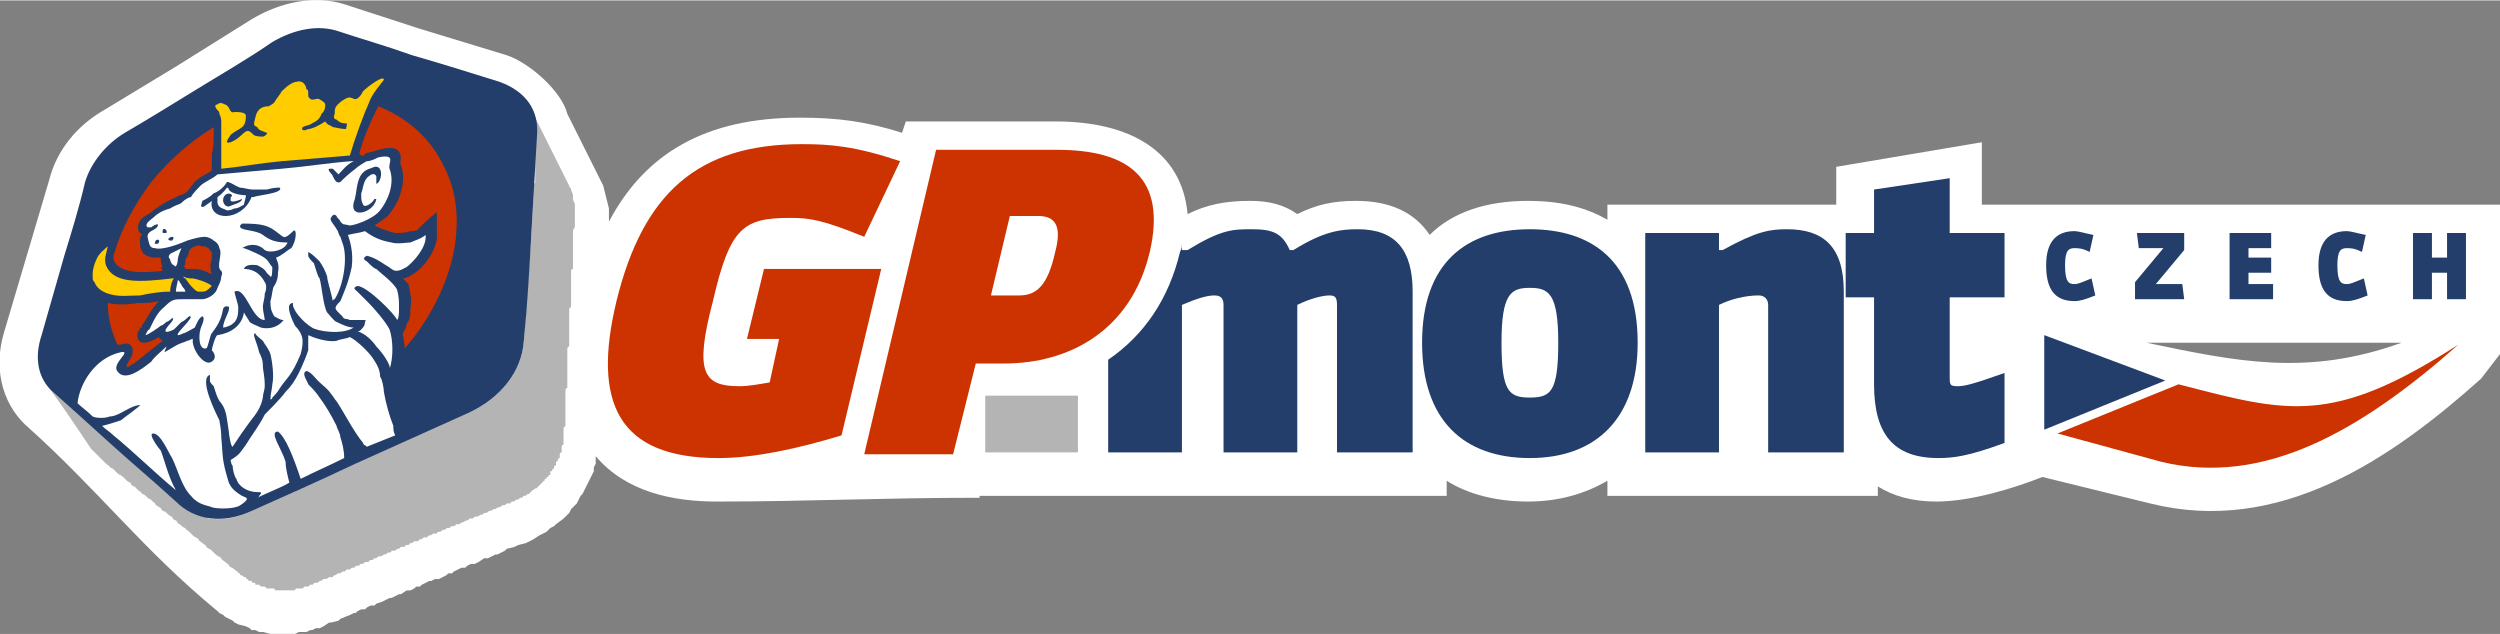
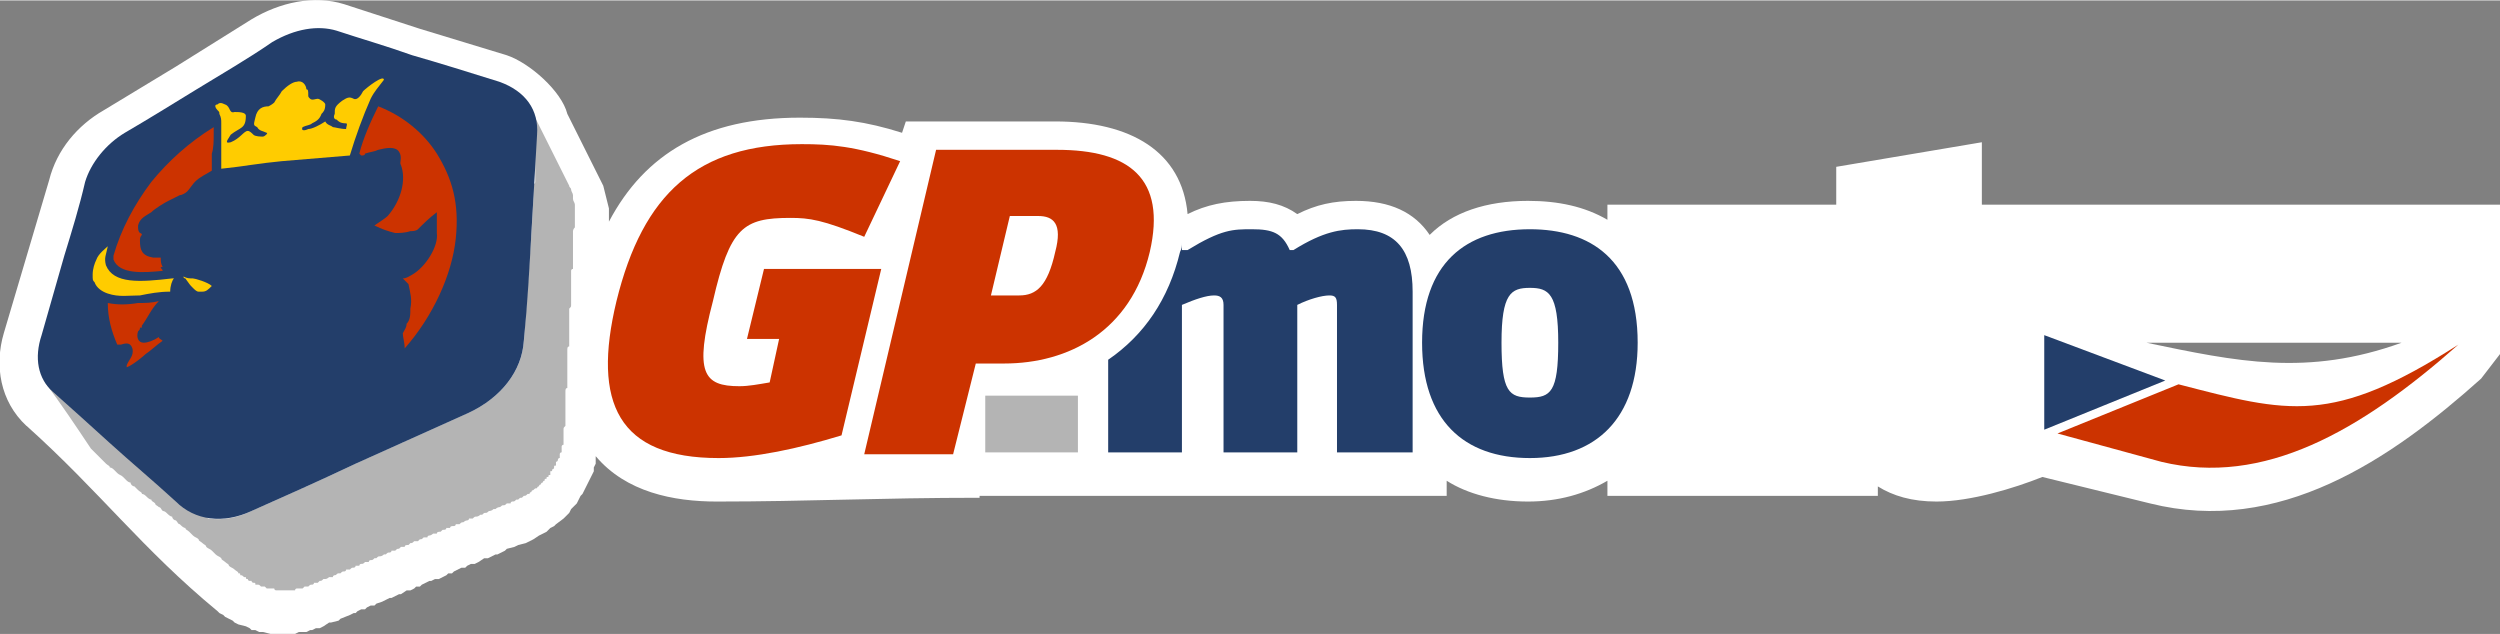
<svg xmlns="http://www.w3.org/2000/svg" xml:space="preserve" width="1269px" height="322px" version="1.1" style="shape-rendering:geometricPrecision; text-rendering:geometricPrecision; image-rendering:optimizeQuality; fill-rule:evenodd; clip-rule:evenodd" viewBox="0 0 1322 335">
  <rect x="0" y="0" width="1322" height="335" fill="#808080" stroke="none" />
  <defs>
    <style type="text/css">
   
    .fil1 {fill:#B4B4B4}
    .fil6 {fill:#FFCC00}
    .fil0 {fill:white}
    .fil4 {fill:#CC3300}
    .fil3 {fill:#233E6A}
    .fil5 {fill:#CC3300;fill-rule:nonzero}
    .fil2 {fill:#233E6A;fill-rule:nonzero}
   
  </style>
  </defs>
  <g id="Layer_x0020_1">
    <path class="fil0" d="M1270 181c-44,0 -84,0 -135,0 48,10 85,18 135,0zm-1256 44l0 0c-14,-13 -17,-32 -12,-49l24 -81c4,-16 15,-29 29,-37l38 -23 40 -25c15,-9 33,-13 49,-8l40 13 46 14c12,4 29,19 32,31l17 34 2 4 1 4 1 4 1 4 0 4 0 1c0,1 0,1 0,2 19,-36 51,-55 101,-55 20,0 35,2 54,8l2 -6 79 0c40,0 67,16 70,49 10,-5 20,-7 33,-7 10,0 18,2 25,7 10,-5 19,-7 31,-7 18,0 31,6 39,18 12,-12 30,-18 52,-18 16,0 30,3 42,10l0 -8c40,0 81,0 121,0l0 -20 77 -13 0 33c84,0 181,0 274,0l0 79 -10 13c-48,43 -107,83 -175,66l-57 -14c-15,6 -38,13 -56,13 -13,0 -23,-3 -31,-8l0 5 -143 0 0 -8c-12,7 -26,11 -42,11 -17,0 -32,-4 -43,-11l0 8 -247 0 0 1c-53,0 -91,2 -139,2 -23,0 -48,-5 -64,-24l0 4 -1 2 0 2 -1 2 -1 2 -1 2 -1 2 -1 2 -1 2 -1 1 -1 2 -1 2 -2 2 -1 1 -1 2 -2 2 -1 1 -4 3 -1 1 -2 1 -2 2 -2 1 -2 1 -3 2 -2 1 -2 1 -4 1 -2 1 -4 1 -1 1 -2 1 -2 1 -1 0 -2 1 -2 1 -2 0 -3 2 -2 1 -2 0 -2 1 -1 1 -2 0 -2 1 -2 1 -1 1 -2 0 -1 1 -2 1 -2 1 -2 0 -2 1 -1 0 -2 1 -2 1 -1 1 -2 0 -1 1 -2 1 -2 0 -3 2 -1 0 -2 1 -2 1 -1 0 -4 2 -3 1 -1 1 -2 0 -2 1 -1 1 -2 0 -2 1 -1 1 -1 0 -2 1 -5 2 -1 1 -4 1 -1 0 -3 2 -2 1 -2 0 -2 1 -1 0 -2 1 -2 0 -2 0 -2 1 -2 0 -1 0c0,0 0,0 -1,0 0,0 -1,0 -2,0 0,0 -1,0 -2,0l-2 0 -3 0 -4 -1 -2 0 -2 -1 -2 0 -1 -1 -2 -1 -4 -1 -2 -1 -1 -1 -2 -1 -2 -1 -1 -1 -2 -1 -1 -1c-40,-33 -62,-63 -101,-98z" />
    <polygon class="fil1" points="521,209 570,209 570,239 521,239 " />
-     <path class="fil2" d="M1304 158l0 -35 -10 0 0 13 -8 0 0 -13 -10 0 0 35 10 0 0 -14 8 0 0 14 10 0zm-52 -2l0 0 -2 -9c-5,2 -7,3 -9,3 -3,0 -5,-1 -5,-10 0,-8 2,-9 5,-9 2,0 4,0 8,2l2 -9c-5,-1 -8,-2 -10,-2 -9,0 -15,5 -15,18 0,12 4,19 15,19 3,0 6,-1 11,-3zm-50 2l0 0 0 -8 -13 0 0 -6 12 0 0 -8 -12 0 0 -5 12 0 0 -8 -22 0 0 35 23 0zm-47 0l0 0 -1 -8 -14 0 15 -18 0 -9 -25 0 1 8 13 0 -15 18 0 9 26 0zm-47 -2l0 0 -2 -9c-5,2 -7,3 -9,3 -3,0 -5,-1 -5,-10 0,-8 2,-9 5,-9 2,0 4,0 8,2l2 -9c-5,-1 -8,-2 -10,-2 -9,0 -15,5 -15,18 0,12 4,19 15,19 3,0 6,-1 11,-3z" />
    <path class="fil3" d="M747 239l0 -85c0,-22 -9,-33 -29,-33 -9,0 -18,1 -34,11l-2 0c-4,-9 -9,-11 -20,-11 -10,0 -16,0 -34,11l-3 0 0 -4c0,2 0,3 -1,5 -6,25 -19,44 -38,57l0 49 39 0 0 -78c7,-3 13,-5 17,-5 3,0 5,1 5,5l0 78 39 0 0 -78c6,-3 13,-5 17,-5 3,0 4,1 4,5l0 78 40 0z" />
    <path class="fil2" d="M824 181c0,26 -4,29 -15,29 -11,0 -15,-3 -15,-29 0,-26 5,-29 15,-29 10,0 15,3 15,29zm42 0l0 0c0,-44 -25,-60 -57,-60 -34,0 -57,18 -57,60 0,41 22,61 57,61 35,0 57,-21 57,-61z" />
-     <path class="fil2" d="M975 239l0 -85c0,-24 -11,-33 -30,-33 -9,0 -16,1 -34,11l-2 0 0 -9 -39 0 0 116 39 0 0 -78c6,-3 14,-5 21,-5 3,0 5,2 5,5l0 78 40 0z" />
-     <path class="fil3" d="M1060 197c-17,6 -21,7 -25,7 -4,0 -4,-1 -4,-5l0 -42 29 0 0 -34 -29 0 0 -29 -40 6 0 23 -15 0 0 34 15 0 0 46c0,26 10,39 34,39 8,0 16,-1 35,-8l0 -37z" />
    <polygon class="fil3" points="1145,201 1113,214 1081,227 1081,202 1081,177 1113,189 " />
    <path class="fil4" d="M1152 203l-32 13 -32 13 55 15c54,13 105,-16 157,-62 -67,43 -90,36 -148,21z" />
    <path class="fil5" d="M445 230l21 -88 -62 0 -9 37 17 0 -5 23c-6,1 -11,2 -16,2 -19,0 -24,-7 -14,-45 9,-39 16,-44 41,-44 10,0 17,1 39,10l19 -40c-24,-8 -37,-9 -52,-9 -55,0 -84,26 -98,83 -13,54 1,83 54,83 19,0 42,-5 65,-12z" />
    <path class="fil5" d="M558 133c-4,18 -10,23 -19,23l-15 0 10 -42 15 0c8,0 13,4 9,19zm50 0l0 0c9,-39 -11,-54 -49,-54l-64 0 -38 161 47 0 12 -48 15 0c34,0 67,-17 77,-59z" />
    <path class="fil1" d="M280 56c7,14 14,28 21,42 0,1 1,1 1,2 0,1 1,2 1,3 0,1 0,1 0,2 0,1 1,2 1,3 0,1 0,2 0,3 0,1 0,1 0,2 0,1 0,2 0,2 0,1 0,1 0,2 0,1 0,1 0,2 0,0 0,1 0,1 -1,1 -1,2 -1,2 0,1 0,1 0,2 0,1 0,1 0,2 0,0 0,1 0,2 0,0 0,1 0,1 0,1 0,1 0,2 0,1 0,1 0,2 0,0 0,1 0,2 0,0 0,1 0,1 0,1 0,2 0,2 0,1 0,1 0,2 0,1 0,1 0,2 -1,0 -1,1 -1,1 0,1 0,2 0,2 0,1 0,1 0,2 0,1 0,1 0,2 0,0 0,1 0,2 0,0 0,1 0,1 0,1 0,1 0,2 0,1 0,1 0,2 0,0 0,1 0,2 0,0 0,1 0,1 0,1 0,2 0,2 0,1 0,1 -1,2 0,1 0,1 0,2 0,0 0,1 0,1 0,1 0,2 0,2 0,1 0,1 0,2 0,1 0,1 0,2 0,0 0,1 0,2 0,0 0,1 0,2 0,0 0,1 0,1 0,1 0,2 0,2 0,1 0,1 0,2 0,1 0,1 0,2 -1,0 -1,1 -1,2 0,0 0,1 0,1 0,1 0,2 0,2 0,1 0,2 0,2 0,1 0,1 0,2 0,1 0,1 0,2 0,0 0,1 0,2 0,0 0,1 0,1 0,1 0,2 0,2 0,1 0,2 0,2 0,1 0,1 0,2 0,1 0,1 0,2 -1,0 -1,1 -1,2 0,0 0,1 0,1 0,1 0,2 0,2 0,1 0,2 0,2 0,1 0,1 0,2 0,1 0,1 0,2 0,0 0,1 0,2 0,0 0,1 0,1 0,1 0,2 0,2 0,1 0,2 0,2 0,1 0,1 0,2 -1,1 -1,1 -1,2 0,0 0,1 0,2 0,0 0,1 0,1 0,1 0,1 0,2 0,0 0,1 0,1 0,1 0,1 0,2 -1,0 -1,1 -1,1 0,1 0,1 0,2 0,0 0,0 0,1 -1,0 -1,1 -1,1 0,1 0,1 0,2 -1,0 -1,1 -1,1 0,0 0,1 -1,1 0,1 0,1 0,2 -1,0 -1,0 -1,1 0,0 0,1 -1,1 0,1 0,1 -1,1 0,1 0,1 0,2 -1,0 -1,0 -1,1 -1,0 -1,0 -1,1 -1,0 -1,0 -1,1 -1,0 -1,1 -1,1 -1,0 -1,1 -1,1 -1,0 -1,1 -1,1 -1,0 -1,1 -1,1 -1,0 -1,0 -2,1 0,0 -1,0 -1,1 0,0 -1,0 -1,1 -1,0 -1,0 -1,0 -1,1 -1,1 -2,1 0,0 -1,1 -1,1 -1,0 -1,0 -2,1 0,0 -1,0 -1,0 -1,1 -1,1 -2,1 0,0 -1,0 -1,1 -1,0 -2,0 -2,0 -1,1 -1,1 -2,1 -1,0 -1,1 -2,1 0,0 -1,0 -2,1 0,0 -1,0 -1,0 -1,1 -2,1 -2,1 -1,0 -1,1 -2,1 -1,0 -1,0 -2,1 0,0 -1,0 -1,0 -1,1 -2,1 -2,1 -1,0 -1,0 -2,1 -1,0 -1,0 -2,0 0,1 -1,1 -1,1 -1,0 -2,1 -2,1 -1,0 -1,0 -2,1 -1,0 -1,0 -2,0 0,1 -1,1 -1,1 -1,0 -2,0 -2,1 -1,0 -1,0 -2,0 0,1 -1,1 -2,1 0,0 -1,1 -1,1 -1,0 -2,0 -2,1 -1,0 -1,0 -2,0 0,0 -1,1 -2,1 0,0 -1,0 -1,1 -1,0 -1,0 -2,0 -1,1 -1,1 -2,1 0,0 -1,1 -1,1 -1,0 -2,0 -2,0 -1,1 -1,1 -2,1 0,0 -1,1 -1,1 -1,0 -2,0 -2,1 -1,0 -1,0 -2,0 0,0 -1,1 -1,1 -1,0 -1,0 -2,1 -1,0 -1,0 -2,0 0,1 -1,1 -1,1 -1,0 -1,0 -2,1 0,0 -1,0 -1,0 -1,1 -2,1 -2,1 -1,0 -1,0 -2,1 0,0 -1,0 -1,0 -1,1 -1,1 -2,1 0,0 -1,0 -1,1 -1,0 -2,0 -2,0 -1,1 -1,1 -2,1 0,0 -1,0 -1,1 -1,0 -1,0 -2,0 0,1 -1,1 -1,1 -1,0 -1,0 -2,1 -1,0 -1,0 -2,0 0,1 -1,1 -1,1 -1,0 -1,0 -2,1 0,0 -1,0 -1,0 -1,0 -1,1 -2,1 0,0 -1,0 -1,1 -1,0 -1,0 -2,0 0,0 -1,1 -2,1 0,0 -1,0 -1,0 -1,1 -1,1 -2,1 0,0 -1,1 -1,1 -1,0 -1,0 -2,0 0,1 -1,1 -1,1 -1,0 -1,0 -2,1 0,0 0,0 -1,0 0,0 -1,0 -1,0 0,0 -1,1 -1,1 -1,0 -1,0 -2,0 0,0 0,0 -1,0 0,0 -1,0 -1,1 0,0 -1,0 -1,0 -1,0 -1,0 -1,0 -1,0 -1,0 -2,0 0,0 -1,0 -1,0 0,0 -1,0 -1,0 -1,0 -1,0 -1,0 -1,0 -1,0 -2,0 0,0 -1,0 -1,0 0,0 -1,0 -1,-1 -1,0 -1,0 -1,0 -1,0 -1,0 -2,0 0,0 0,0 -1,0 0,0 -1,-1 -1,-1 0,0 -1,0 -1,0 -1,0 -1,0 -1,0 -1,-1 -1,-1 -2,-1 0,0 0,0 -1,0 0,-1 0,-1 -1,-1 0,0 -1,0 -1,-1 0,0 -1,0 -1,0 -1,0 -1,-1 -1,-1 -1,0 -1,0 -1,-1 -1,0 -1,0 -1,0 -1,-1 -1,-1 -2,-1 0,-1 0,-1 -1,-1 0,-1 -1,-1 -2,-2 -1,-1 -2,-1 -3,-2 0,-1 -1,-1 -2,-2 -1,-1 -2,-1 -2,-2 -1,-1 -2,-1 -3,-2 -1,-1 -1,-1 -2,-2 -1,-1 -2,-1 -3,-2 0,-1 -1,-1 -2,-2 -1,-1 -2,-1 -2,-2 -1,-1 -2,-1 -3,-2 -1,-1 -1,-1 -2,-2 -1,-1 -2,-1 -2,-2 -1,0 -2,-1 -3,-2 -1,0 -1,-1 -2,-2 -1,0 -2,-1 -2,-2 -1,0 -2,-1 -3,-2 0,0 -1,-1 -2,-1 -1,-1 -1,-2 -2,-2 -1,-1 -2,-1 -2,-2 -1,-1 -2,-1 -2,-2 -1,0 -2,-1 -3,-2 0,0 -1,-1 -2,-1 0,-1 -1,-1 -2,-2 -1,-1 -1,-1 -2,-2 -1,0 -2,-1 -2,-2 -1,0 -2,-1 -2,-1 -1,-1 -2,-2 -2,-2 -1,-1 -2,-1 -3,-2 0,0 -1,-1 -2,-2 0,0 -1,-1 -2,-1 0,-1 -1,-1 -2,-2 -1,-1 -1,-1 -2,-2 0,0 -1,-1 -1,-1 -1,-1 -1,-1 -2,-2 0,0 -1,-1 -1,-1 -1,-1 -1,-1 -2,-2 -8,-12 -16,-24 -25,-36 0,0 1,1 1,1 1,1 1,1 2,2 0,0 1,1 1,1 1,1 1,1 2,2 1,1 1,1 2,2 1,0 1,1 2,2 1,0 2,1 2,1 1,1 2,2 3,2 0,1 1,1 2,2 0,1 1,1 2,2 1,0 1,1 2,2 1,0 2,1 2,2 1,0 2,1 3,1 0,1 1,2 2,2 1,1 1,1 2,2 1,1 1,1 2,2 1,1 2,1 2,2 1,0 2,1 3,2 0,0 1,1 2,2 1,0 2,1 2,1 1,1 2,2 3,2 0,1 1,2 2,3 1,0 2,1 3,2 0,0 1,1 2,2 1,0 2,1 2,2 1,0 2,1 3,2 1,0 1,1 2,2 1,0 2,1 3,2 1,0 1,1 2,2 1,1 2,1 3,2 1,1 1,1 2,2 1,1 2,1 3,2 1,1 1,1 2,2 1,1 2,2 3,2 1,1 1,2 2,2 1,1 2,2 3,2 0,1 1,1 1,1 0,1 1,1 1,1 0,0 1,1 1,1 1,0 1,1 1,1 1,0 1,0 1,0l1 1c7,1 15,0 23,-4 18,-8 36,-16 55,-25 20,-9 40,-18 60,-27 17,-8 28,-22 29,-38l4 -57 1 -18 0 0 0 0 0 0c0,-1 0,-1 0,-2 0,0 0,-1 0,-1 0,-1 0,-2 0,-2 0,-1 0,-1 0,-2 0,-1 1,-1 1,-2 0,-1 0,-1 0,-2 0,0 0,-1 0,-2 0,0 0,-1 0,-1 0,-1 0,-2 0,-2 0,-1 0,-2 0,-2 0,-1 0,-1 0,-2 0,-1 0,-1 0,-2 0,0 0,-1 0,-2 0,0 0,-1 0,-2 0,0 0,-1 0,-1 0,-1 0,-2 0,-2 0,-1 0,-2 0,-2 0,-1 0,-1 0,-2 0,-1 0,-2 0,-3 0,-1 0,-2 0,-3 0,-1 0,-2 0,-3 0,0 -1,-1 -1,-2 0,-1 0,-2 -1,-3 0,-1 0,-2 -1,-2z" />
    <path class="fil3" d="M178 16c12,4 26,8 40,13 14,4 30,9 46,14 14,5 21,15 20,28 -1,17 -2,34 -3,52 -1,18 -2,37 -4,57 -1,16 -12,30 -29,38 -20,9 -40,18 -60,27 -19,9 -37,17 -55,25 -15,7 -30,5 -40,-5 -12,-11 -24,-21 -35,-31 -11,-10 -21,-19 -30,-27 -8,-7 -10,-18 -6,-30 4,-14 8,-28 12,-42 4,-13 8,-26 11,-39 3,-10 11,-20 21,-26 12,-7 25,-15 38,-23 13,-8 27,-16 40,-25 12,-7 24,-9 34,-6z" />
    <path class="fil4" d="M67 194c0,-1 0,-1 0,-1 1,-3 4,-5 3,-9 -1,-3 -3,-3 -6,-2 -1,0 -2,0 -2,0 -3,-7 -5,-14 -5,-22 5,1 10,1 16,0 4,0 7,0 11,-1 -4,4 -6,9 -9,13 0,0 0,0 0,1 0,0 0,0 0,0 -1,0 -1,0 -1,0 0,1 0,1 -1,2 -1,3 0,6 3,6 2,0 5,-1 8,-3 0,1 1,1 2,2 0,0 0,0 0,0 -3,2 -6,5 -9,7 -1,1 -7,6 -10,7z" />
    <path class="fil4" d="M200 56c13,5 24,14 31,25 8,13 12,26 10,45 -2,19 -12,41 -27,58 0,-3 -1,-6 -1,-8 1,-2 2,-3 2,-5 2,-2 2,-5 2,-8 0,0 0,0 0,0 0,0 0,0 0,0 1,-5 0,-8 -1,-13 -1,-1 -2,-2 -3,-3 2,0 3,-1 5,-2 7,-4 14,-15 13,-22 0,-4 0,-8 0,-11 -4,3 -7,6 -10,9 -1,1 -3,1 -4,1 -3,1 -6,1 -8,1 -4,-1 -7,-2 -11,-4 3,-2 6,-4 7,-5 7,-8 10,-19 7,-27 -1,-1 1,-4 -1,-7 -2,-3 -7,-2 -11,-1 -2,1 -4,1 -7,2 0,1 -1,1 -2,1 0,0 0,0 -1,-1 0,0 0,0 0,0 -18,11 -36,21 -54,31 -17,10 -33,20 -50,29 0,0 -1,0 -1,0 0,1 1,1 1,2 -10,1 -23,2 -26,-6 0,-1 0,-2 0,-2 4,-14 11,-27 20,-39 9,-11 20,-21 33,-29 0,1 0,3 0,4 0,3 0,7 -1,10 0,3 0,6 0,9 -3,2 -6,3 -9,6 0,0 0,0 0,0 0,0 0,0 0,0 -1,1 -3,4 -4,5 -1,1 -3,2 -4,2 -2,1 -4,2 -6,3 -2,1 -7,4 -9,6 -3,2 -6,3 -7,7 0,2 0,3 1,4 0,0 1,0 1,1 -1,1 -1,2 -1,3 0,5 1,8 7,9 1,0 2,0 4,0 0,2 0,3 1,5 0,0 0,0 0,0 17,-9 33,-19 50,-29 18,-10 36,-20 54,-31 2,-8 6,-17 10,-25z" />
-     <path class="fil4" d="M112 145c-1,-3 -1,-6 0,-8 0,-1 0,-3 0,-3 0,0 0,-1 0,-1 0,0 0,0 0,0 -1,0 -1,-2 -2,-2 -1,-1 -2,-1 -4,-1 0,0 0,0 0,0 -1,-1 -3,0 -5,1 0,0 0,1 -1,1 0,2 -1,4 -2,5 0,0 0,1 0,1 0,1 0,2 -1,3 0,0 1,0 1,0 0,0 0,1 0,1 0,0 0,0 1,0 1,0 3,0 4,0 2,0 6,1 9,3z" />
-     <path class="fil0" d="M93 154c1,0 3,0 5,0 0,-1 -1,-2 -1,-2 -1,-1 -1,-2 -2,-3 0,0 0,-1 -1,-1 0,1 -1,4 -1,6zm28 -45l0 0c-3,0 -4,-4 -2,-6 2,-2 5,0 3,1 0,0 0,1 0,1 -1,3 6,0 6,0 0,0 0,0 0,0 0,2 -5,3 -7,4zm-1 2l0 0c1,0 2,0 4,-1 2,0 3,-1 5,-2 0,-1 1,-3 1,-5 -3,0 -8,-1 -9,-3 0,-1 -1,-1 -1,-1 0,0 -2,3 -5,5 0,1 0,2 0,2 0,1 0,2 1,3 1,1 2,1 4,2zm-26 26l0 0c0,-1 1,-4 2,-6 -2,1 -4,2 -6,3 -1,1 -1,2 0,3 0,1 1,3 2,3 1,2 2,-1 2,-3zm117 26l0 0c0,-4 0,-6 -1,-10 -2,-4 -9,-9 -11,-11 -1,0 -3,-2 -5,-4 -2,-1 -2,-2 0,-3 4,1 7,3 10,5 4,2 4,5 11,1 4,-3 11,-11 10,-17 -2,2 -6,3 -8,4 -2,0 -7,1 -10,0 -6,-1 -10,-3 -14,-6 -3,1 -5,1 -9,2 1,3 3,9 2,17 -2,9 -4,13 -6,18 -4,4 -3,4 1,8 1,2 2,1 4,2 1,0 4,0 7,0 1,0 2,0 1,1 0,2 -1,3 -2,4 -1,1 -1,1 -2,1 4,1 8,5 10,8 3,3 8,10 7,12 2,-6 2,-15 0,-21 -2,-4 -8,-11 -11,-14 -1,-1 -3,-3 -6,-6 -1,-1 -3,-2 0,-3 5,0 20,15 21,18 1,-1 1,-4 1,-6zm-52 90l0 0c8,-4 15,-7 23,-11 0,0 0,0 0,0 0,-4 -1,-8 -2,-11 0,-2 -2,-5 -2,-6 -3,-6 -6,-11 -9,-15 -2,-3 -4,-5 -6,-7 0,-1 -4,-6 -1,-7 2,0 5,4 6,5 3,3 5,4 7,7 1,1 2,3 3,4 4,6 9,16 14,22 0,1 1,1 2,2 5,-2 10,-4 15,-6 -1,-2 -1,-3 -1,-5 -2,-5 -4,-12 -5,-18 0,-2 -1,-7 -2,-8 0,-4 -2,-7 -4,-10 -2,-3 -8,-9 -12,-11 -2,1 -5,1 -7,2 -5,1 -13,-2 -15,-3 0,3 0,4 0,8 -1,3 -3,8 -5,12 -2,4 -4,7 -7,10 -2,3 -10,11 -11,12 -3,6 -7,11 -10,16 -3,4 -3,5 -8,8 0,0 0,2 1,3 0,2 1,6 2,7 1,4 6,7 11,7 2,0 3,0 1,2 0,0 0,1 -1,1 6,-3 12,-5 17,-8 -1,-4 -2,-8 -2,-11 -2,-7 -9,-16 -4,-16 4,3 8,13 12,25zm-68 -126l0 0c-1,0 -2,0 -2,-1 0,0 1,-1 2,-1 1,0 1,1 0,2zm-4 -4l0 0c-1,0 -1,0 -1,-1 0,-2 2,-1 2,0 1,1 -1,1 -1,1zm-3 5l0 0c0,1 -3,1 -2,0 0,-2 3,-2 2,0zm49 -24l0 0c-5,13 -23,13 -21,2 -1,1 -3,2 -4,3 -3,1 -1,-2 -1,-3 2,-1 4,-2 6,-4 3,-1 6,-4 7,-6 2,0 4,2 7,3 2,0 4,1 7,1 1,0 3,0 7,0 4,-1 5,-1 7,-1 2,3 -12,4 -14,5 0,0 0,0 -1,0zm66 1l0 0c-1,7 -14,11 -12,2 2,-5 1,-12 5,-16 2,-2 4,-2 6,-3 5,-1 4,8 1,9 0,0 0,-4 0,-4 -1,-2 -3,-1 -4,0 -3,2 -3,7 -4,9 0,3 0,4 1,6 1,2 5,-1 6,-3 0,0 0,0 1,0zm-78 150l0 0c-4,-13 -3,-14 -4,-24 0,-5 -1,-8 -1,-9 -2,-4 -11,-22 -5,-24 0,1 0,2 0,3 0,1 1,2 2,3 1,3 2,7 4,9 3,4 3,9 4,15 0,1 1,8 2,8 4,-6 6,-9 9,-13 4,-5 6,-8 7,-13 0,-2 1,-4 1,-6 0,-6 -1,-8 -1,-11 0,-3 -1,-5 -2,-7 -1,-5 -4,-10 -2,-10 0,1 3,3 4,4 1,2 3,4 4,7 1,4 2,12 1,16 0,2 -1,5 -1,8 0,0 1,0 1,-1 1,-1 3,-3 4,-5 4,-6 6,-6 11,-18 1,-4 1,-5 1,-7 0,-3 -2,-6 -4,-8 -1,-2 -6,-12 -1,-12 -1,3 5,10 10,13 3,2 16,4 22,0 -3,0 -7,-2 -9,-3 -1,0 -4,-4 -5,-5 -2,-3 -3,-15 -4,-18 -1,-1 -2,-5 -3,-8 -1,-1 -3,-3 -3,-4 0,-1 0,-1 0,-2 2,1 4,3 6,5 2,3 3,5 4,8 0,2 2,8 3,13 0,0 0,-1 1,-1 5,-8 7,-23 4,-30 0,0 -1,-3 -1,-3 -1,-1 -1,-3 -2,-4 -1,-2 -4,-5 -3,-6 1,-2 2,-2 3,-1 0,1 2,2 2,3 2,2 1,1 5,2 2,0 12,-3 16,-8 4,-5 8,-14 5,-22 -1,-3 4,-8 -6,-6 -2,1 -4,2 -6,2 -2,1 -5,3 -6,4 -4,3 -6,5 -8,7 -2,1 -3,-1 -4,-3 0,-1 -3,-3 -2,-4 0,0 1,0 2,0 0,0 2,2 3,3 2,-2 4,-5 8,-7 -1,0 -1,0 -1,0 -13,1 -25,3 -37,4 -11,1 -23,2 -34,3 -2,2 -7,4 -9,6 -1,1 -4,4 -5,6 -1,0 -3,1 -5,3 -1,1 -3,1 -6,3 -4,1 -7,3 -8,4 -2,2 -6,4 -4,6 0,0 1,0 2,0 1,-1 5,-3 3,0 -2,2 -5,2 -5,5 1,4 1,6 4,6 3,1 10,-1 17,-4 3,-1 7,-2 9,-2 2,0 4,1 5,2 2,1 3,3 3,4 2,3 -2,10 1,12 0,0 1,1 0,3 0,2 -1,4 -2,6 -1,4 -6,6 -8,6 -3,0 -6,0 -10,0 -5,0 -6,0 -10,4 -4,3 -6,8 -8,12 -1,0 -2,3 -2,3 1,0 7,-4 8,-5 1,0 3,-2 3,-2 1,0 3,-2 3,-2 2,0 -2,4 -2,4 -4,5 1,3 3,2 1,-1 3,-3 4,-4 1,0 4,-3 4,-3 2,0 0,2 0,2 -1,2 -11,11 -3,7 1,0 4,-2 6,-3 1,-2 2,-5 4,-6 2,1 -1,6 -1,7 -1,3 -1,11 3,10 1,0 2,-7 3,-8 3,-4 5,-7 6,-13 1,-2 3,-1 3,-1 1,2 -3,7 -3,11 1,0 4,-1 5,-2 3,-2 3,-6 3,-9 0,-1 -2,-7 -2,-8 6,-3 9,15 16,15 0,-1 -1,-5 -1,-7 0,-2 1,-4 1,-7 1,-2 1,-5 0,-6 -1,-2 -2,-3 -3,-4 -2,-2 -5,-3 -8,-3 1,-3 6,-2 7,-2 2,1 4,2 5,4 0,0 2,2 2,2 1,1 1,-4 1,-5 -1,-1 -2,-3 -3,-4 -2,-2 -9,-5 -12,-6 0,0 -1,0 -1,0 3,-2 8,-3 12,1 3,2 11,0 12,-4 -6,0 -9,-1 -13,-4 -4,-3 -13,-2 -12,-5 0,0 0,0 1,-1 11,0 14,1 19,5 3,2 3,4 8,-1 2,-2 2,5 -1,9 -2,1 -5,4 -8,5 0,1 2,3 1,8 0,1 0,4 -2,7 -1,1 -1,5 -2,8 0,5 1,6 2,8 2,1 3,2 5,2 -3,4 -8,5 -12,4 -2,-1 -5,-2 -6,-3 -1,-2 -2,-3 -3,-5 -1,7 -7,11 -14,12 -1,0 -3,7 -3,8 1,1 3,4 0,6 -4,3 -11,-7 -10,-12 -1,0 -2,1 -3,1 -2,1 -3,1 -5,2 -2,1 -5,3 -7,4 0,-1 1,-2 1,-3 -3,3 -6,5 -8,8 -5,4 -14,11 -18,5 -3,-4 8,-11 2,-10 -14,3 -22,17 -23,27 2,2 5,4 8,7 0,0 0,0 0,0 2,1 7,1 9,0 5,0 11,-6 16,-6 1,0 -9,7 -10,8 -3,1 -6,2 -10,3 2,2 4,3 6,5 11,9 21,19 33,29 -4,-7 -6,-16 -8,-21 -1,-1 -7,-9 -4,-9 4,0 8,10 10,13 3,6 5,15 10,20 4,5 9,5 11,6 3,1 12,1 15,-1 6,-4 3,-4 1,-5 -5,-3 -6,-5 -7,-7z" />
    <path class="fil6" d="M117 89c10,-1 21,-3 32,-4 12,-1 24,-2 36,-3 3,-10 7,-21 11,-30 2,-4 4,-6 7,-10 0,-3 -9,4 -11,6 -1,2 -3,5 -5,4 -2,-1 -3,-1 -6,1 -4,3 -4,4 -4,7 -1,2 0,3 1,3 1,1 2,2 5,2 1,0 0,2 0,3 -3,0 -6,-1 -7,-1 -1,-1 -3,-1 -4,-3 -3,2 -7,4 -9,4 -2,1 -4,1 -3,-1 2,-1 4,-1 5,-2 2,-1 4,-2 5,-5 1,-1 2,-2 2,-5 0,-1 -3,-3 -4,-3 -1,0 -3,1 -4,0 -1,-1 -1,-1 -1,-2 0,-2 0,-3 -1,-3 0,-2 -2,-5 -5,-4 -2,0 -5,2 -8,5 -1,2 -3,4 -4,6 0,0 -1,1 -3,2 -3,0 -6,1 -7,6 -1,4 -1,4 1,5 1,2 3,2 5,3 1,0 -1,2 -2,2 -1,0 -4,0 -5,-1 -1,-1 -2,-2 -3,-2 -2,0 -4,4 -9,6 -4,1 -1,-2 0,-4 5,-4 8,-3 8,-10 0,-2 -4,-2 -6,-2 -3,1 -2,-3 -5,-4 -2,-1 -3,-1 -4,0 -2,0 -1,2 0,3 1,1 1,1 1,2 1,2 1,3 1,5 0,0 0,1 0,4 0,5 0,6 0,11 0,3 0,6 0,9zm-10 65l0 0c2,0 3,-1 5,-3 -2,-2 -9,-4 -10,-4 -2,0 -3,0 -5,-1 0,1 1,1 1,1 3,4 2,3 4,5 1,1 2,2 3,2 0,0 1,0 2,0zm-33 2l0 0c5,-1 10,-2 16,-2 0,-3 1,-6 2,-7 -1,0 -1,0 -1,0 -17,2 -31,3 -35,-7 -1,-4 0,-5 1,-10 -1,1 -5,4 -6,7 -1,2 -2,5 -2,8 0,3 0,3 1,4 1,3 4,5 7,6 6,2 11,1 17,1z" />
  </g>
</svg>